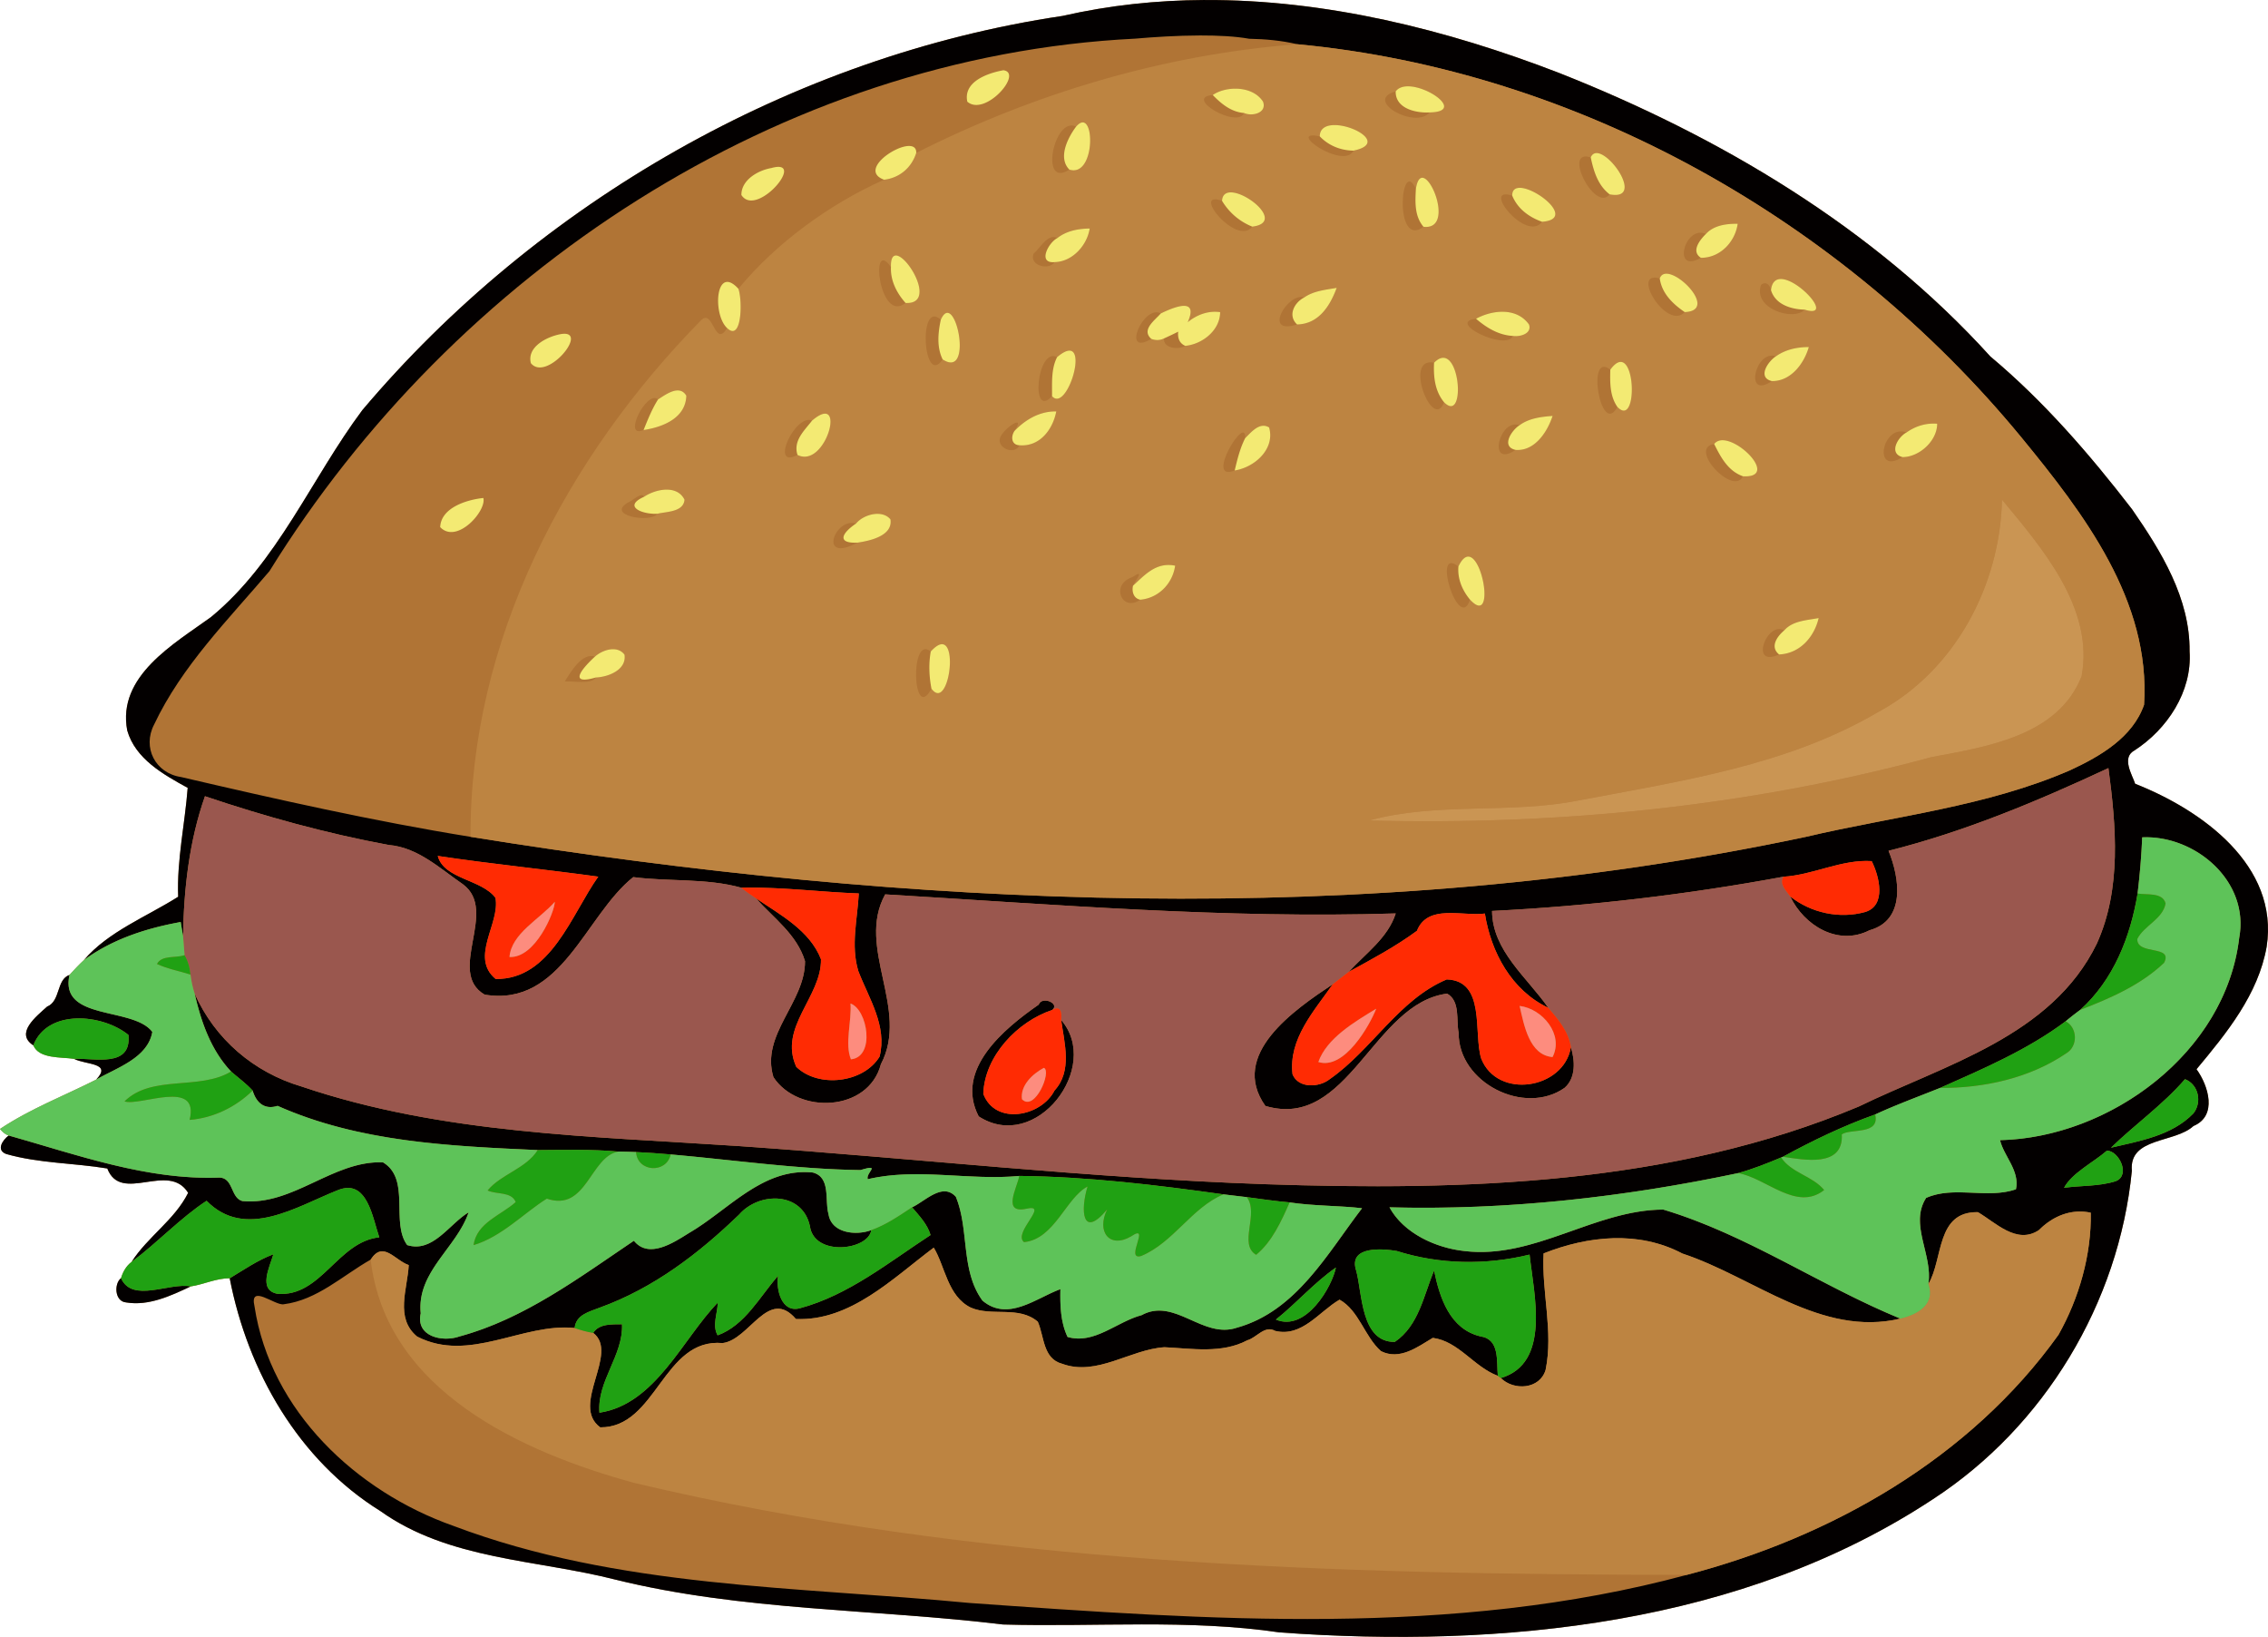
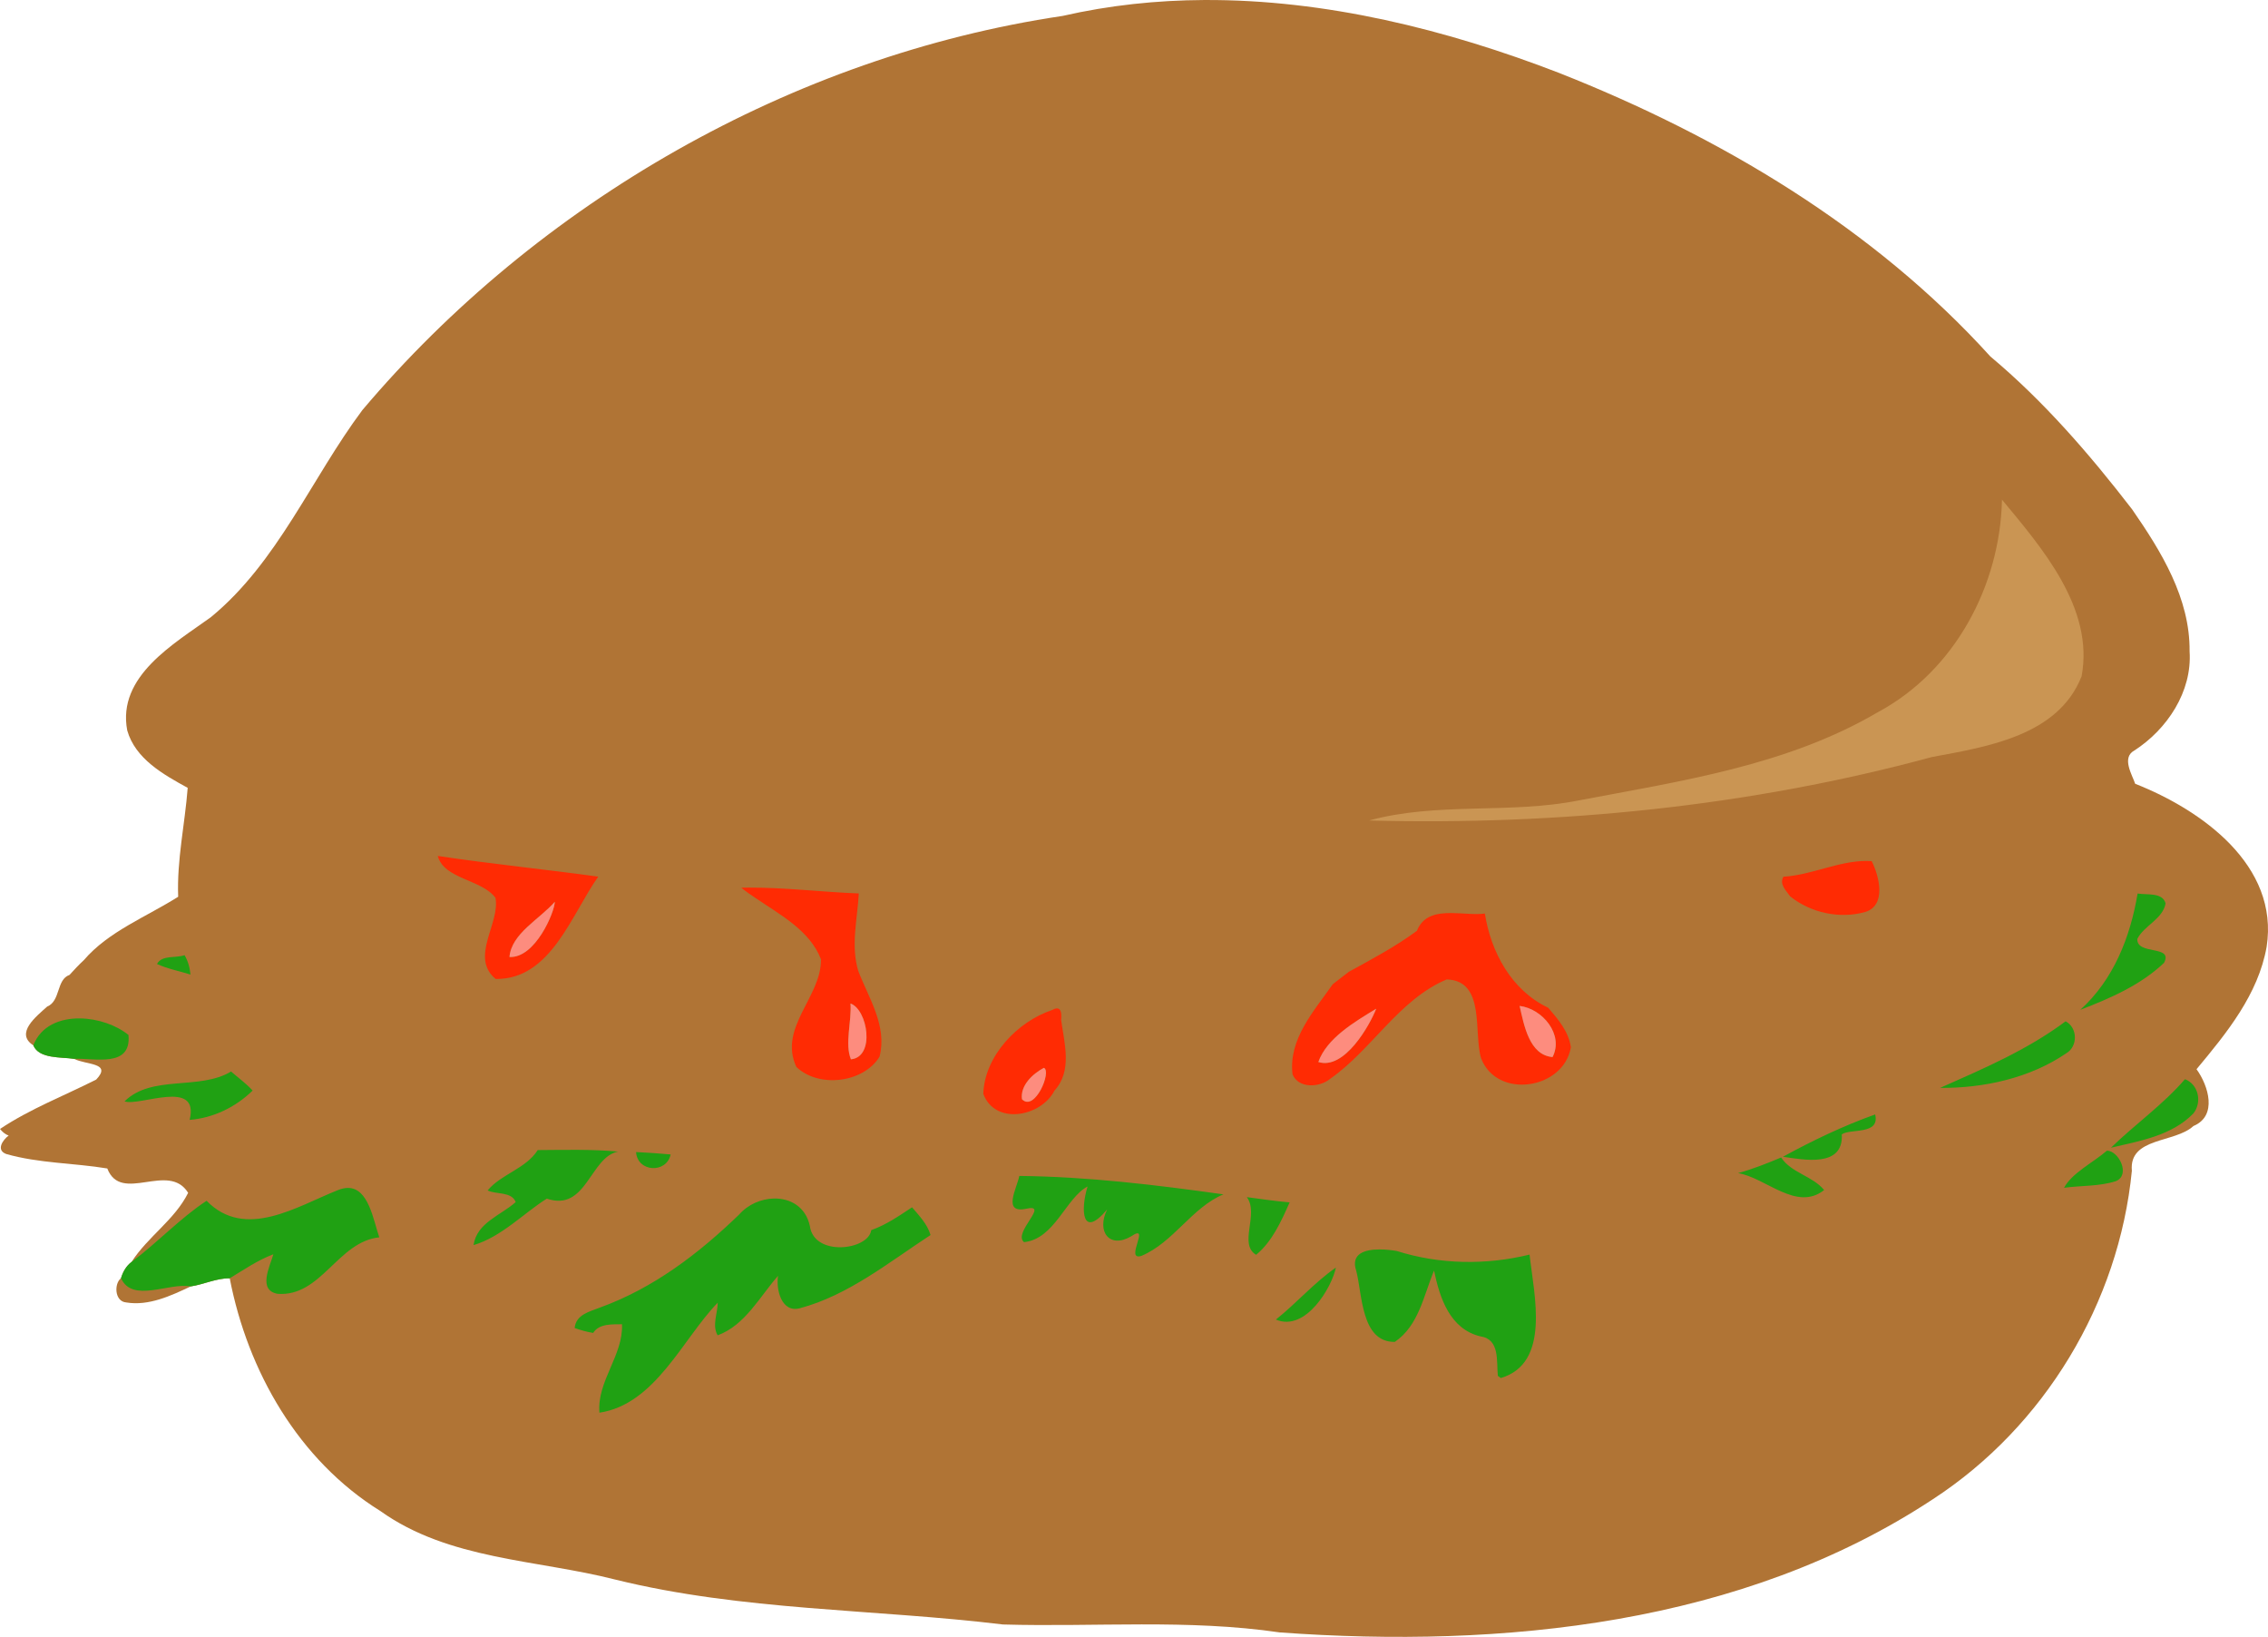
<svg xmlns="http://www.w3.org/2000/svg" height="919.107" width="1273.8" viewBox="0 0 955.348 689.334">
  <path d="M507.23.005c-19.96.105-39.91 2.192-59.62 6.698-114.05 16.94-221.26 78.71-294.99 166.02-21.5 28.79-35.62 64.04-63.79 87.18-15.54 11.25-39.581 24.84-35.241 47.7 3.41 11.97 15.24 18.58 25.47 24.18-1.17 15.2-4.61 30.411-4.01 45.861-13.33 8.44-29.41 14.62-39.72 26.68-2.12 1.96-4.109 4.08-6.059 6.24-5.6 1.95-3.701 11.02-9.431 13.35-4.48 4.07-13.7 11.21-5.81 16.31 2.38 5.75 11.72 4.87 17.13 5.68 5.21 2.65 16.142 1.55 9.362 8.73-13.53 6.85-27.85 12.33-40.52 20.8.97 1.19 2.15 2.28 3.65 2.76-2.52 1.86-5.44 6.16-1.03 7.79 13.81 3.94 28.449 3.76 42.569 6.09 5.82 15.07 25.76-3.11 34.06 10.26-5.67 11.38-17 18.44-23.85 29.11-2.23 1.67-3.659 4.19-4.429 6.84-2.95 2.19-2.79 9.81 2.2 10.21 9.44 1.57 18.8-2.8 27.16-6.75 5.51-.82 10.72-3.47 16.43-3.42 7.59 39.19 28.99 76.59 63.44 98 28.9 20.64 65.9 20.409 99.1 28.909 53.4 13.16 108.84 12.3 163.18 18.88 38.89 1.12 77.95-2.34 116.62 3.35 93.72 6.75 194.83-3.16 275.14-56.14 46.91-30.55 78.301-82.58 83.761-138.26-1.29-14.24 18.1-11.608 25.94-18.868 10.23-4.28 6.32-16.97 1.3-23.92 12.69-15.23 25.98-31.461 29.53-51.541 5.34-34.31-27.43-57.66-55.37-68.66-1.23-3.73-5.87-11.01-.36-14.01 13.84-8.93 24.42-24.83 23.28-41.79.22-22.32-11.95-42.08-24.23-59.8-17.99-23.32-37.18-45.5-59.69-64.35-49.1-54.2-113.88-92.63-181.61-119.39-47.41-18.327-98.53-30.998-149.56-30.727z" fill="#b07435" />
-   <path fill="#030000" d="M507.23.005c-19.96.105-39.91 2.192-59.62 6.698-114.05 16.94-221.26 78.71-294.99 166.02-21.5 28.79-35.62 64.04-63.79 87.18-15.54 11.25-39.581 24.84-35.241 47.7 3.41 11.97 15.24 18.58 25.47 24.18-1.17 15.2-4.61 30.411-4.01 45.861-13.33 8.44-29.41 14.62-39.72 26.68 12.01-8.85 26.28-13.4 40.78-16.05l1 6.01c.29-19.88 2.61-40.22 9.22-58.97 25.3 8.54 51.12 15.66 77.41 20.53 12.26 1.01 21.55 9.88 31.23 16.53 15.22 11.21-7.13 36.97 9.16 46.49 32.46 5.41 42.37-33.43 62.61-49.49 15.07 1.96 30.77.38 45.5 4.46 16.55-.38 33.01 1.81 49.52 2.42-.59 10.85-3.46 21.98-.21 32.68 4.43 11.52 12.25 23.11 8.95 36.05-6.78 11.12-25.75 13.33-35.08 4.3-7.6-16.7 10.65-29.44 10.4-45.32-4.71-12.17-17.3-18.789-27.47-25.719 7.49 8.34 17.339 15.28 20.739 26.52.1 17.45-18.8 30.86-13.3 48.85 10.32 15.77 39.98 14.7 45.26-5.42 12.25-23.29-10.58-49.09 1.81-71.55 71.6 4.27 143.29 10.3 215.06 8.03-3.33 10.37-12.7 16.84-19.75 24.57 9.78-5.34 19.74-10.67 28.68-17.25 4.51-11.46 19.39-6.001 28.63-7.281 2.55 16.26 11.25 32.39 26.68 39.67-8.87-12.74-23.579-24.08-23.659-40.76 41.17-2.06 82.19-6.92 122.73-14.41 12.64-.77 24.5-7.39 37.18-6.58 3.24 6.43 6.27 18.68-2.72 21.42-10.78 3.03-22.869.41-31.619-6.56 5.88 12.3 20.169 21.06 33.439 14.25 15.35-4.22 12.69-22.02 8-33.45 32.07-8.06 62.79-20.91 92.62-34.83 3.26 24.45 5.58 50.77-4.87 73.89-19.05 39.15-64.07 51.02-100.33 68.65-78.68 33.03-166.12 35.512-250.12 32.692-73.84-2.58-147.31-10.881-220.98-16.011-61.9-4.18-125.52-5.02-184.85-25.14-20.11-5.94-36.45-19.96-44.98-39.09 2.7 11.87 6.82 23.75 15.33 32.79 3.04 2.65 6.36 5.02 9.08 8.02 1.56 5.16 5 8.21 10.52 6.44 34.31 15.28 72.58 16.95 109.58 18.62 11.29-.07 22.61-.39 33.88.63 2.5.03 5.02.1 7.54.2 4.85.23 9.72.59 14.57 1.01 26.63 2.33 53.19 6.22 79.95 6.58 8.99-2.7 2.15 1.05 3.07 3.85 20.91-4.91 42.58.65 63.84-1.38 28.83.31 57.47 3.76 85.99 7.76 3.25.37 6.58.8 9.86 1.17 6 .8 11.99 1.69 18.02 2.21 10.12 1.55 21.81 1.38 30.5 2.48-14.61 19.01-27.661 43.32-52.691 50.28-14.42 4.91-26.2-12.88-40.17-5.26-10.48 2.77-19.93 12.43-31.18 9.17-2.98-6.23-3.16-13.37-3.02-20.13-10.3 3.78-22.11 13.83-32.81 4.84-9.32-12.68-5.5-29.79-11.22-43.72-5.63-6.25-12.95 1.89-18.45 4.41 3.01 3.56 6.45 7.08 7.79 11.68-17.49 11.41-34.56 25.351-55.07 30.841-7.74 2.05-10.09-7.97-9.17-13.66-7.77 8.83-13.87 20.81-25.45 25.06-2.43-4.23 0-9.19.041-13.75-14.75 15.18-26.23 42.79-49.83 46.33-1.12-13.25 10.09-24.14 9.51-37.25-4.07.08-9.6-.38-12.14 3.65 11.15 8.53-9.78 30.49 2.96 39.78 23.83.15 26.41-37.75 51.55-35.49 11.33-1.36 19.3-23.66 30.88-10.13 22.97.96 40.841-17.19 58.061-30.06 4.81 7.91 5.82 20.47 15.609 25.26 8.96 3.86 20.21-.91 28.22 5.93 2.75 6.23 2.11 15.59 10.28 17.73 14.62 5.37 28.609-6.061 43.059-6.981 11.63.54 24.14 2.78 34.92-2.93 3.95-1.09 7.28-6.47 11.72-3.95 11.36 2.74 18.49-8.16 27.13-13.15 8.23 4.58 10.53 15.59 17.45 21.68 7.9 3.97 15.41-1.769 21.82-5.589 10.88 1.4 17.35 12.26 27.4 15.98-.59-6.28.88-15.45-7.32-16.62-12.88-3.06-17.18-16.239-19.54-27.709-4.38 10.43-6.43 23.19-16.53 30.03-14.33.2-13.68-20.429-16.25-29.909-3.57-10.66 11.15-9.39 17.07-8.37 18.05 5.71 37.57 6.01 55.94 1.52 1.87 17.01 9.011 45.72-12.13 51.99 5.53 5.45 16.42 4.76 18.88-3.4 3.34-16.21-1.71-32.72-.85-49.08 18.73-7.41 40.01-9.68 58.46.05 30.21 9.96 58.41 35.34 91.85 27.4-33.66-13.81-64.63-35.36-99.88-45.92-28.81.09-54.32 20.96-83.7 17.46-12.27-1.31-25.711-7.55-31.641-18.42 49.24 1.31 98.65-4.24 146.83-14.39 6.22-1.71 12.21-4.1 18.15-6.59l.739-.3c12.51-6.82 25.43-13.03 38.87-17.82 8.94-4.14 18.219-7.5 27.359-11.18 18.25-8.12 36.76-16 52.86-28.05 2.02-1.66 4.07-3.291 6.18-4.831 14.04-12.69 21.101-30.71 24.141-48.98.93-7.86 1.63-15.75 1.94-23.66 22.4-.98 45.29 18.52 40.86 42.32-5.68 48.4-54.49 84.13-100.73 85.2 1.53 6.67 8.381 12.85 6.691 20.69-12.07 4.19-26.02-1.6-37.84 3.64-7.17 11.11 2.92 24.04.95 36.23 6.31-10.41 3.13-30.56 20.85-30.22 7.36 4.26 16.36 13.82 25.71 7.55 5.71-5.79 13.57-9.14 21.84-7.32.32 17.67-4.9 35.95-13.6 51.42-37.21 52-95.61 85.21-156.68 101.12-98.29 26.47-201.57 18.93-301.93 11.8-72.83-6.96-148.2-6.27-217.53-32.48-40.79-14.38-77.06-48.38-83.75-92.44-2.26-9.76 8.679-.18 12.308-.88 14.09-1.78 24.72-12.04 36.62-18.8 5.26-8.13 10.091.24 16.041 2.32-.54 10.11-5.92 22.339 3.55 30.109 22.06 11.29 44.29-5.86 66.34-3.62.56-5.64 6.17-6.86 10.56-8.58 22.6-8.16 41.65-22.72 58.73-39.21 8.53-9.76 26.69-9.6 29.8 4.85 1.76 13.02 24.69 10.2 25.85 1.721-6.44 2.4-16.84 1.319-18.01-6.781-1.67-5.77 1.09-15.47-6.61-17.49-21.12-2.16-35.55 15.86-52.16 25.48-6.48 4.05-16.96 11.05-23.2 3.26-23.09 15.53-46.15 32.901-73.45 40.291-7.13 2.53-18.57.11-16.35-9.72-1.75-17.51 15.14-27.6 20.17-42.53-8.18 4.9-15.04 17.17-25.87 13.78-7.02-9.48 1.58-27.8-10.2-34.84-21.08-.83-37.8 18.34-59.24 16.3-5.01-1.4-3.69-9.6-9.56-9.89-30.5 1.18-59.84-9.54-88.87-17.709-2.52 1.86-5.44 6.16-1.03 7.79 13.81 3.94 28.45 3.76 42.57 6.09 5.82 15.07 25.76-3.11 34.06 10.259-5.67 11.38-17 18.441-23.85 29.111 10.85-8.05 20.59-18.551 31.62-25.761 16.31 16.68 38 2.36 55.26-4.47 12.43-5.07 14.61 11.57 17.49 19.86-17.49 1.78-24.48 25.22-42.88 23.78-8.36-1.56-3.27-11.37-1.74-16.65-6.57 2.47-12.41 6.511-18.39 10.12 7.59 39.19 28.99 76.59 63.44 98 28.9 20.64 65.9 20.41 99.1 28.91 53.4 13.16 108.84 12.3 163.18 18.88 38.89 1.12 77.95-2.34 116.62 3.35 93.72 6.75 194.83-3.16 275.14-56.14 46.91-30.55 78.302-82.58 83.762-138.26-1.29-14.24 18.099-11.608 25.939-18.868 10.23-4.28 6.32-16.97 1.3-23.92 12.69-15.23 25.98-31.461 29.53-51.541 5.34-34.31-27.43-57.66-55.37-68.66-1.23-3.73-5.87-11.01-.36-14.01 13.84-8.93 24.42-24.83 23.28-41.79.22-22.32-11.95-42.08-24.23-59.8-17.99-23.32-37.18-45.5-59.69-64.35-49.1-54.2-113.88-92.63-181.61-119.39C609.378 12.412 558.258-.26 507.238.012zm-1.697 14.928c7.546-.017 14.88.35 20.662 1.39 6.78.12 13.6.73 20.22 2.3 118.58 11.14 229.89 74.29 304.99 165.5 26.3 32.06 54.591 68.87 51.741 112.67-4.8 13.76-18.42 21.65-30.95 27.48-35.48 15.5-74.42 19.39-111.79 28.21-184.99 39.14-376.54 29.81-562.2-.07-40.95-6.62-81.55-15.78-121.92-25.18-10.9-1.61-16.429-12.48-11.359-22.14 11.65-24.64 31.2-44.12 48.58-64.58 77.61-125.42 214.79-216.84 364.7-224.24 7.571-.664 17.626-1.32 27.328-1.341zm-321.14 345.53c22.2 3.33 46.691 5.81 67.611 8.72-11.25 15.78-19.93 43.391-43.22 43.091-11.05-9.17 1.98-23.34-.08-34.18-5.88-7.86-21.65-7.78-24.31-17.63zm-155.12 50.1c-5.6 1.95-3.701 11.02-9.431 13.35-4.48 4.07-13.7 11.211-5.81 16.311 5.98-15.49 29.24-13.26 40.08-4.37 1.33 13.98-14.35 9.64-22.95 10.05 5.21 2.65 16.141 1.55 9.361 8.73 8.54-4.94 21.72-9.04 23.64-20.07-8.1-10.75-39.22-4.49-34.89-24zm580.14 1.9c-20.2 8.5-31.579 29.671-49.209 41.941-4.45 3.61-13.24 4.08-15.74-1.97-1.78-14.86 9.05-26.63 16.94-37.95-16.1 10.73-43.79 29.57-28.4 51.25 35.01 10.42 45.36-43.32 76.57-47.29 5.66 3.17 3.73 11.35 4.86 16.55-.18 20.95 27.66 35.02 44.59 23.15 4.84-4.18 4.43-11.49 2.69-17.12-3 17.76-31.02 22.08-37.79 4.73-3.34-10.64 2.05-32.76-14.51-33.29zm-169.23 8.9c-1.14.023-2.2.508-2.64 1.698-14.58 10.13-35.53 27.361-25.29 47.081 24.22 15.68 51.87-20.84 34.74-40.59 1.37 9.8 4.78 21.48-2.8 29.7-5.58 10.98-24.95 14.8-29.99 1.4.51-15.98 14.42-30.46 28.97-35.31 2.42-1.842-.482-4.03-2.99-3.98zm480.2 33.109c5.79 2.24 7.26 9.81 3.54 14.43-9.08 9.36-22.58 11.59-34.72 14.43 10.13-9.85 21.88-18.079 31.18-28.859zm-32.88 30.1c4.99 0 10.11 10.28 3.75 12.85-7.02 2.25-14.56 1.79-21.81 2.79 3.34-6.26 12.22-10.58 18.06-15.64zm-324.78 49.23c-1.56 7.91-12.55 27.26-25.28 21.9 8.72-6.93 16.12-15.53 25.28-21.9zm-511.75 4.48c-2.95 2.19-2.79 9.81 2.2 10.21 9.44 1.57 18.8-2.8 27.16-6.75-9.13-1.73-24.56 7.14-29.36-3.46z" />
-   <path fill="#bd8441" d="M546.42 18.623c-55.97 4.31-110.55 20.569-160.47 45.759-1.95 6.21-7 10.55-13.541 11.3-22.83 10.16-45.48 26.62-61.38 45.92 1.79 4.85 1.52 22.58-4.75 16.55-5.18 8.64-5.79-8-10.75-3.5-56.92 57.8-97.73 135.21-97.32 217.76 185.66 29.88 377.21 39.21 562.2.07 37.37-8.82 76.311-12.709 111.79-28.209 12.53-5.83 26.15-13.72 30.95-27.48 2.85-43.8-25.441-80.61-51.741-112.67-75.1-91.21-186.41-154.36-304.99-165.5zm46.481 17.728c9.117-.146 23.812 10.797 9.269 10.992-5.86 7.26-28.071-5.11-14.261-8.85 1.082-1.483 2.888-2.108 4.992-2.142zm-72.586.984c4.576-.012 9.233 1.603 11.714 5.468 1.76 4.81-4.6 6.33-8 4.78-2.68 6.73-25.69-6.58-13.18-7.56 2.398-1.685 5.907-2.678 9.466-2.688zm-64.356 14.22c5.341-.366 4.484 23-5.5 19.867-12.75 8.35-6.54-22.76 2.84-18.11 1.008-1.168 1.897-1.705 2.66-1.757zm105.98 1.12c8.592-.151 21.919 7.896 8.213 10.757-4.17 8.35-29.14-9.16-14.22-6.01.01-3.372 2.645-4.687 6.007-4.747zm110.59 11.787c6.43-.026 19.7 20.114 5.503 17.38-6.11 7.96-20.149-19.49-7.96-15.56.537-1.273 1.405-1.816 2.457-1.82zm-73.324 10.4c4.802.255 12.291 22.074.417 20.63-12.58 9.6-9.68-30.35-3.2-15.88.51-3.48 1.559-4.815 2.783-4.75zm41.225 4.24c7.388.278 23.088 13.275 9.142 14.291-6.56 8.97-26.14-15.43-12.56-10.99-.069-2.46 1.35-3.379 3.418-3.3zm-121.98 1.911c7.4-.017 22.289 12.825 9.047 14.42-6.47 8.64-26.27-15.7-12.72-10.85.116-2.551 1.601-3.565 3.673-3.57zm213.52 13.22c-1.03 7.6-7.43 14.42-15.491 14.33-12.48 7.15-6.72-14.22 2.08-10.01 3.35-3.7 8.69-4.37 13.41-4.32zm-272.95 2c-1.11 7.16-7.35 14.03-14.85 14.15-1.93 3.51-10.78 1.7-8.8-3.55 2.61-2.1 6.12-8.84 9.99-6.55 3.85-3.06 8.83-3.99 13.66-4.05zm-81.673 11.354c5.132-.15 17.173 20.705 4.113 19.995-11.21 9-15.18-28.3-6.16-15.08-.12-3.473.739-4.877 2.047-4.915zm324.45 7.672c6.61-.25 21.008 15.675 7.863 16.164-7.48 8.16-23.23-17.79-10.51-14.16.466-1.357 1.423-1.958 2.647-2.004zm48.388 2.242c7.787.029 22.458 16.722 10.005 12.902-4.63 5.03-21.99-.44-18.38-10.42 2.01-1.81 3.83.11 4.2 2.23.354-3.421 1.995-4.719 4.175-4.71zm-187.12 3.722c-2.79 7.59-7.58 15.23-16.68 15.41-14.94 4.83-3.73-13.8 2.97-11.34 4-2.82 9.02-3.24 13.71-4.07zm-63.941 7.59c2.424.172 3.35 2.025 1.19 6.88 3.78-3.13 8.692-4.98 13.662-4.24-.03 7.6-7.41 13.49-14.67 14.19-2.6 1.71-9.46 1.19-8.98-3.12-1.68.86-3.62.86-5.35.18-12.98 7.75-3.21-14.78 3.98-10.69 3.825-1.866 7.745-3.373 10.169-3.2zm132.95 2.493c4.617-.182 9.112 1.273 12.014 5.356 1.31 3.92-3.9 5.27-6.83 4.8-2.66 6.59-28.41-5.91-15.49-7.23 3.049-1.653 6.714-2.785 10.305-2.926zm-232.9.445c5.136.298 9.16 26.968-2.087 19.602-8.24 12.25-10.451-25.72-.791-16.67.937-2.137 1.927-2.986 2.878-2.93zm362.78 14.392c-2.03 7.01-7.6 14.46-15.57 14.34-12.01 8.1-6.84-13.59 1.68-10.41 4.03-2.89 8.97-3.93 13.89-3.93zm-311.34 1.52c6.627.358-1.823 25.676-7.476 19.17-9.24 10.11-6.34-20.93 2.13-16.44 2.376-2.007 4.119-2.797 5.346-2.73zm157.15 3.02c7.727-.39 8.954 27.235.519 18.72-4.65 12.72-17.37-19.44-4.22-16.65 1.36-1.386 2.597-2.014 3.701-2.07zm74.874 1.729c6.585-.086 6.442 27.195-1.355 18.952-6.98 13.18-13.27-23.881-2.99-15.691 1.675-2.292 3.126-3.245 4.345-3.261zm-396.93 12.016c1.3.071 2.48.69 3.37 2.206-.25 9.43-9.89 13.239-18 14.459-9.15 3.95 1.38-17.159 6.1-12.889 2.228-1.437 5.67-3.933 8.53-3.777zm159.21 8.83c-1.41 7.47-6.871 14.97-15.531 14.25-1.68 4.16-9.33 1.51-8.19-2.97 1.11-3.89 11.38-10.86 6.11-3.04 4.66-4.84 10.671-8.37 17.611-8.24zm-97.55.945c6.662-.34-1.35 22.471-11.45 17.375-11.87 6.3-1.06-17.5 6.16-14.48 2.32-1.975 4.056-2.832 5.29-2.895zm306.62.945c-2.21 6.74-7.51 14.91-15.55 14.32-12.14 8.16-6.88-13.58 1.62-10.39 4.01-2.96 9.11-3.56 13.93-3.93zm160.26 3.233c.574-.005 1.151.017 1.73.067.04 7.15-7.47 14.03-14.57 14.05-12.82 8.07-8.53-14.18 1.7-10.4 3.255-2.327 7.123-3.682 11.14-3.717zm-281.85.919c.712.033 1.44.25 2.183.708 2.59 9.05-6.05 16.79-14.5 18.12-13.09 5.3 5.12-24.461 4.4-13.591 2.08-2.08 4.834-5.382 7.917-5.238zm193.43 6.098c8.288.331 22.532 15.94 8.366 15.18-4.06 8.54-23.29-11.97-12.14-13.59.908-1.188 2.24-1.65 3.774-1.59zm-445.37 20.8c3.27-.086 6.312 1.04 7.862 4.23-.39 5.23-7.62 5-11.35 5.91-2.89 4.19-22.93.61-11.66-5.12.6-.09 5.29-4.34 5.92-1.98 2.46-1.656 5.958-2.953 9.228-3.04zm562.84 4.22c16.66 20.12 38.89 45.61 33.55 74.34-9.86 25.17-39.88 29.72-63.1 34.06-77.04 20.9-157.66 28.8-237.07 26.72 28.83-7.86 59.18-2.64 88.32-8.45 42.91-8.15 87.649-14.65 125.91-37.1 32.69-17.49 51.611-53.6 52.391-89.57zm-473.5 5.99c2.058.044 3.978.74 5.28 2.33 1.04 6.9-8.51 9-13.87 9.79-16.86 8.95-9.59-10.82-.63-8.04 1.975-2.42 5.79-4.154 9.22-4.08zm248.75 18.006c6.523.257 10.859 29.153.656 18.114-4.58 14.34-16.319-22.971-4.889-13.961 1.432-3.027 2.88-4.207 4.233-4.153zm-126.4 3.526c.902-.002 1.846.092 2.84.297-1.03 7.47-6.929 13.64-14.658 14.32-7.71 5.4-12.82-6.36-3.33-9.52 5.36-3.55 1.629.78.239 3.65 4.401-4.043 8.597-8.735 14.909-8.747zm273.91 22.347c-1.85 8.04-8 14.98-16.65 15.33-12.8 5.83-5.03-14.409 2.14-10.109 3.53-4.1 9.55-4.26 14.51-5.22zm-369.18 11.022c6.571.264 2.183 27.916-4.533 18.72-7.92 14.98-9.2-23.232-.3-15.642 2.024-2.237 3.616-3.127 4.833-3.078zm-138.26 2.1c1.713.09 3.304.762 4.433 2.296.94 6.41-6.841 9.39-12.111 9.61-1.55 3-9.479 1.47-13.02 1.64 2.46-3.93 7.3-12.29 12.67-10.43 1.975-1.794 5.172-3.265 8.028-3.116zm617.48 236.79c-6.545.019-12.603 3.112-17.242 7.816-9.35 6.27-18.351-3.29-25.711-7.55-17.72-.34-14.54 19.81-20.85 30.22 3.1 8.8-4.87 12.98-11.78 14.6-33.44 7.94-61.64-17.44-91.85-27.4-18.45-9.73-39.729-7.46-58.459-.05-.86 16.36 4.19 32.87.85 49.08-2.46 8.16-13.35 8.85-18.88 3.4-.31-.23-.93-.7-1.24-.93-10.05-3.72-16.52-14.58-27.4-15.98-6.41 3.82-13.92 9.56-21.82 5.59-6.92-6.09-9.22-17.1-17.45-21.68-8.64 4.99-15.77 15.89-27.13 13.15-4.44-2.52-7.77 2.86-11.72 3.95-10.78 5.71-23.29 3.47-34.92 2.93-14.45.92-28.44 12.35-43.06 6.98-8.17-2.14-7.53-11.5-10.28-17.73-8.01-6.84-19.26-2.07-28.22-5.93-9.79-4.79-10.799-17.35-15.609-25.26-17.22 12.87-35.09 31.02-58.06 30.06-11.58-13.53-19.55 8.77-30.88 10.13-25.14-2.26-27.72 35.64-51.55 35.49-12.74-9.29 8.19-31.25-2.96-39.78-2.67-.41-5.27-1.16-7.81-2.06-22.05-2.24-44.28 14.91-66.34 3.62-9.47-7.77-4.09-19.999-3.55-30.109-5.95-2.08-10.78-10.45-16.04-2.32 6.38 55.19 63.6 81.08 110.92 94.03 144.98 34.46 295.09 38.57 443.36 38.77 61.07-15.91 119.47-49.12 156.68-101.12 8.7-15.47 13.92-33.75 13.6-51.42-1.552-.342-3.088-.5-4.598-.496z" />
-   <path fill="#f3ea73" d="M422.67 29.583c-6.48 1.16-17.011 4.73-15.211 13.23 7.44 6.53 23.741-12.07 15.211-13.23zm170.23 6.769c-2.104.034-3.91.659-4.992 2.142-.15 7.21 8.46 9.16 14.26 8.85 14.545-.195-.151-11.138-9.268-10.992zm-72.586.984c-3.559.01-7.068 1.003-9.466 2.688 3.63 3.72 7.75 7.13 13.18 7.56 3.4 1.55 9.76.03 8-4.78-2.48-3.865-7.138-5.48-11.714-5.468zm-64.356 14.22c-.763.053-1.652.589-2.66 1.756-3.64 4.86-7.73 13.221-2.84 18.111 9.984 3.133 10.841-20.234 5.5-19.867zm105.98 1.12c-3.362.06-6 1.375-6.008 4.747 3.73 3.92 8.83 5.95 14.22 6.01 13.707-2.86.38-10.908-8.212-10.756zm-178.98 8.799c-6.565-.05-20.847 10.466-10.55 14.208 6.54-.75 11.591-5.09 13.541-11.3.081-2.052-1.153-2.894-2.99-2.908zm289.57 2.987c-1.052.004-1.92.548-2.456 1.82 1.22 5.82 3.02 11.782 7.96 15.562 14.196 2.732.927-17.407-5.504-17.381zm-344.24 5.824c-.826-.068-1.932.072-3.36.476-5.64.98-12.67 4.991-12.63 11.361 5.781 9 23.973-11.182 15.99-11.837zm270.91 4.576c-1.224-.065-2.273 1.27-2.783 4.75-.32 5.51-.59 11.441 3.2 15.881 11.874 1.443 4.385-20.376-.417-20.63zm41.225 4.241c-2.069-.078-3.486.841-3.419 3.3 2.27 5.52 7.061 9.04 12.561 10.991 13.945-1.016-1.754-14.013-9.142-14.291zm-121.98 1.91c-2.072.006-3.557 1.019-3.673 3.57 2.94 4.9 7.39 8.73 12.72 10.85 13.242-1.594-1.647-14.436-9.047-14.42zm213.52 13.22c-4.72-.05-10.061.62-13.411 4.32-2.51 2.48-6.35 7.29-2.08 10.01 8.06.09 14.461-6.73 15.491-14.33zm-272.95 2c-4.83.06-9.81.99-13.661 4.05-3.68 1.87-8.41 10.72-1.19 10.1 7.5-.12 13.74-6.99 14.85-14.15zm-81.673 11.355c-1.308.038-2.167 1.442-2.047 4.915-.25 5.66 2.45 10.96 6.16 15.08 13.06.71 1.019-20.146-4.113-19.995zm324.45 7.672c-1.224.046-2.181.647-2.647 2.003.87 6.29 5.48 10.73 10.51 14.16 13.145-.488-1.253-16.413-7.863-16.163zm48.388 2.242c-2.18-.008-3.82 1.29-4.175 4.71 1.85 6.08 8.51 8.051 14.18 8.191 12.453 3.82-2.218-12.873-10.005-12.902zm-443.69 1.22c-5.314-.224-5.294 14.67-.216 19.431 6.27 6.03 6.54-11.7 4.75-16.55-1.798-1.972-3.308-2.83-4.534-2.88zm256.56 2.502c-4.69.83-9.71 1.25-13.709 4.07-4.1 2.09-7.06 7.53-2.97 11.34 9.1-.18 13.89-7.82 16.68-15.41zm-63.941 7.589c-2.424-.173-6.344 1.335-10.169 3.2-2.46 2.87-8.33 6.87-3.98 10.691 1.73.68 3.67.68 5.35-.18 2.01-.92 4.01-1.85 5.99-2.85-.32 2.57.46 4.91 2.99 5.97 7.26-.7 14.64-6.59 14.67-14.19-4.97-.74-9.88 1.11-13.661 4.24 2.16-4.855 1.233-6.709-1.19-6.881zm132.95 2.494c-3.591.141-7.257 1.273-10.306 2.926 4.39 3.78 9.54 6.92 15.491 7.23 2.93.47 8.14-.88 6.83-4.8-2.903-4.084-7.397-5.538-12.014-5.356zm-232.9.445c-.951-.055-1.94.794-2.878 2.931-1.15 5.49-1.76 11.48.79 16.67 11.247 7.366 7.224-19.304 2.088-19.602zm-161.15 8.811c-.587-.024-1.29.037-2.117.2-5.73 1.14-13.99 5.36-12.28 12.161 6.234 7.8 23.209-11.998 14.397-12.361zm523.93 5.581c-4.92 0-9.86 1.04-13.891 3.93-3.35 2.15-7.91 8.95-1.68 10.409 7.97.12 13.54-7.33 15.57-14.34zm-311.31 1.52c-1.227-.066-2.97.724-5.345 2.73-2.59 5.1-2.071 10.9-2.131 16.44 5.653 6.506 14.104-18.812 7.476-19.17zm157.15 3.02c-1.104.056-2.341.685-3.701 2.07-.31 5.92.35 11.96 4.22 16.65 8.435 8.515 7.208-19.11-.519-18.72zm74.874 1.729c-1.22.015-2.67.968-4.345 3.26-.13 5.4-.23 11.081 2.99 15.691 7.797 8.244 7.94-19.037 1.355-18.952zm-396.93 12.016c-2.86-.157-6.302 2.34-8.53 3.776-2.55 4.04-4.32 8.48-6.1 12.89 8.11-1.22 17.75-5.03 18-14.46-.89-1.515-2.07-2.135-3.37-2.206zm159.21 8.83c-6.94-.13-12.951 3.4-17.611 8.24-1.56 2.35-1.35 5.83 2.08 6.01 8.66.72 14.12-6.78 15.53-14.25zm-97.55.945c-1.234.063-2.97.92-5.29 2.895-3.23 4.22-8.08 8.45-6.16 14.48 10.1 5.096 18.112-17.715 11.45-17.375zm306.62.945c-4.82.37-9.92.97-13.93 3.93-3.36 2.13-7.94 9.049-1.62 10.389 8.04.59 13.34-7.579 15.55-14.32zm160.26 3.233c-4.018.034-7.886 1.39-11.141 3.717-3.72 1.95-7.71 8.87-1.7 10.4 7.1-.02 14.61-6.9 14.57-14.05a18.279 18.279 0 00-1.73-.067zm-281.85.919c-3.083-.144-5.837 3.157-7.917 5.237-2.17 4.28-3.3 8.95-4.4 13.591 8.45-1.33 17.09-9.07 14.5-18.12-.743-.457-1.471-.674-2.183-.708zm193.43 6.098c-1.535-.061-2.866.402-3.774 1.59 2.79 5.59 5.84 11.37 12.14 13.59 14.165.76-.079-14.849-8.366-15.18zm-445.37 20.8c-3.27.086-6.768 1.384-9.228 3.04-9.19 4.12-.39 7.51 5.74 7.1 3.73-.91 10.96-.68 11.35-5.91-1.55-3.19-4.592-4.316-7.862-4.23zm-76.869 3.519c-6.86.7-17.83 4.01-18.18 12.261 6.96 7.35 19.59-6.79 18.18-12.261zm166.21 6.68c-3.43-.074-7.245 1.66-9.22 4.08-6.07 4.08-8.19 8.44.63 8.04 5.36-.79 14.91-2.89 13.87-9.79-1.302-1.59-3.222-2.286-5.28-2.33zm248.75 18.006c-1.354-.054-2.801 1.126-4.233 4.153-.43 5.21 1.63 10.051 4.89 13.961 10.201 11.04 5.866-17.856-.657-18.114zm-126.4 3.527c-6.313.011-10.508 4.704-14.909 8.746-.55 2.49.26 5.37 3.09 5.87 7.73-.68 13.63-6.85 14.66-14.32a13.909 13.909 0 00-2.841-.296zm273.91 22.347c-4.96.96-10.979 1.12-14.509 5.22-2.96 2.48-6.15 6.92-2.14 10.109 8.65-.35 14.8-7.29 16.65-15.33zM396.892 271.3c-1.217-.05-2.81.84-4.833 3.078-.92 5.19-.69 10.47.3 15.64 6.716 9.198 11.104-18.454 4.533-18.718zm-138.26 2.11c-2.855-.15-6.053 1.321-8.028 3.115-4 3.66-12.49 12.47.35 8.79 5.27-.22 13.05-3.2 12.11-9.61-1.128-1.534-2.719-2.206-4.432-2.295z" />
  <path fill="#ca9553" d="M843.3 210.413c16.66 20.12 38.89 45.61 33.55 74.34-9.86 25.17-39.88 29.72-63.1 34.06-77.04 20.9-157.66 28.8-237.07 26.72 28.83-7.86 59.18-2.64 88.32-8.45 42.91-8.15 87.65-14.65 125.91-37.1 32.69-17.49 51.61-53.6 52.39-89.57z" />
-   <path fill="#9a574e" d="M795.51 358.293c32.07-8.06 62.79-20.91 92.62-34.83 3.26 24.45 5.58 50.77-4.87 73.89-19.05 39.15-64.07 51.02-100.33 68.65-78.68 33.03-166.12 35.51-250.12 32.69-73.84-2.58-147.31-10.88-220.98-16.01-61.9-4.18-125.52-5.02-184.85-25.14-20.11-5.94-36.45-19.96-44.98-39.09-.87-2.62-1.42-5.32-1.77-8.04-.26-2.87-1.02-5.68-2.49-8.17-.2-2.65-.42-5.34-.63-7.96.29-19.88 2.61-40.22 9.22-58.97 25.3 8.54 51.12 15.66 77.41 20.53 12.26 1.01 21.55 9.88 31.23 16.53 15.22 11.21-7.13 36.97 9.16 46.49 32.46 5.41 42.37-33.43 62.61-49.49 15.07 1.96 30.77.38 45.5 4.46 1.95 1.58 4.01 3.03 6.11 4.41 7.49 8.34 17.34 15.28 20.74 26.52.1 17.45-18.8 30.86-13.3 48.85 10.32 15.77 39.98 14.7 45.26-5.42 12.25-23.29-10.58-49.09 1.81-71.55 71.6 4.27 143.29 10.3 215.06 8.03-3.33 10.37-12.7 16.84-19.75 24.57-2.24 1.77-4.51 3.5-6.77 5.24-16.1 10.73-43.79 29.57-28.4 51.25 35.01 10.42 45.36-43.32 76.57-47.29 5.66 3.17 3.73 11.35 4.86 16.55-.18 20.95 27.66 35.02 44.59 23.15 4.84-4.18 4.43-11.49 2.69-17.12-.94-6.61-5.36-11.77-9.55-16.64-8.87-12.74-23.58-24.08-23.66-40.76 41.17-2.06 82.19-6.92 122.73-14.41-1.83 3.23 1.16 5.78 2.84 8.28 5.88 12.3 20.17 21.06 33.44 14.25 15.35-4.22 12.69-22.02 8-33.45m-357.97 64.77c-14.58 10.13-35.53 27.36-25.29 47.08 24.22 15.68 51.87-20.84 34.74-40.59.36-3.83-.39-6.12-3.82-4.21 3.52-2.68-4.22-6.09-5.63-2.28z" />
  <g>
-     <path fill="#5ec359" d="M904.46 352.593a37.01 37.01 0 00-2.102.033c-.31 7.91-1.009 15.799-1.939 23.659 3.91.68 10.5-.6 11.79 4.16-1.15 6.62-9.131 9.34-11.92 15-.18 6.96 15.27 2.39 11.28 10.02-9.82 9.36-22.74 14.98-35.29 19.8-2.11 1.54-4.16 3.17-6.18 4.83 5.09 2.69 5.24 10.52.32 13.45-15.42 10.51-34.751 14.73-53.181 14.6-9.14 3.68-18.42 7.04-27.36 11.18 2.09 8.78-10.458 5.81-14.058 8.39.78 14.1-16.021 10.691-24.811 9.431l-.74.3c4.26 6.52 13.27 7.78 18.12 13.71-11.64 9.21-24.6-5.251-36.27-7.121-48.18 10.15-97.59 15.7-146.83 14.39 5.93 10.87 19.372 17.11 31.642 18.42 29.38 3.5 54.89-17.37 83.7-17.46 35.25 10.56 66.22 32.11 99.88 45.92 6.91-1.62 14.88-5.8 11.78-14.6 1.97-12.19-8.12-25.12-.95-36.23 11.82-5.24 25.77.55 37.84-3.64 1.69-7.84-5.16-14.02-6.69-20.69 46.24-1.07 95.051-36.8 100.73-85.2 4.292-23.056-17.056-42.078-38.759-42.353zM76.11 388.276c-14.5 2.65-28.77 7.2-40.78 16.05-2.12 1.96-4.11 4.08-6.06 6.24-4.33 19.51 26.79 13.25 34.89 24-1.92 11.03-15.1 15.13-23.64 20.07-13.53 6.85-27.85 12.33-40.52 20.8.97 1.19 2.15 2.28 3.65 2.76 29.03 8.17 58.37 18.889 88.87 17.709 5.87.29 4.55 8.49 9.56 9.89 21.44 2.04 38.161-17.13 59.241-16.3 11.78 7.04 3.18 25.36 10.2 34.84 10.83 3.39 17.689-8.88 25.869-13.78-5.03 14.93-21.919 25.02-20.169 42.53-2.22 9.83 9.22 12.25 16.35 9.72 27.3-7.39 50.36-24.761 73.45-40.291 6.24 7.79 16.72.79 23.2-3.26 16.61-9.62 31.039-27.64 52.159-25.48 7.7 2.02 4.94 11.72 6.61 17.49 1.17 8.1 11.57 9.18 18.01 6.78 6.24-2.21 11.71-6 17.19-9.62 5.5-2.52 12.82-10.66 18.45-4.41 5.72 13.93 1.9 31.04 11.22 43.72 10.7 8.99 22.51-1.06 32.81-4.84-.14 6.76.04 13.9 3.02 20.13 11.25 3.26 20.7-6.4 31.18-9.17 13.97-7.62 25.75 10.17 40.17 5.26 25.03-6.96 38.08-31.27 52.69-50.28-8.69-1.1-20.38-.93-30.5-2.48-3.49 7.92-7.41 16.6-14.109 22.08-7.58-4.55 1.38-17.16-3.91-24.29-3.28-.37-6.61-.8-9.86-1.17-13.26 5.49-21.051 20.27-34.591 25.93-7.3 2.2 4.3-14.04-4.23-8.28-9.16 5.39-14.76-1.929-10.17-11.28-10.6 12.64-11.289.31-8.239-9.68-9.16 4.82-13.88 22.16-26.77 23.43-4.88-3.97 11.06-16.36.97-14.07-10.3 2.24-3.93-8.71-2.96-13.81-21.26 2.03-42.93-3.53-63.84 1.38-.92-2.8 5.92-6.55-3.07-3.85-26.76-.36-53.32-4.25-79.95-6.58-1.74 8.14-14 7.52-14.57-1.01-2.52-.1-5.04-.17-7.54-.2-11.81 2.19-13.32 25.55-30.05 19.82-9.52 5.94-19.12 16.13-30.87 19.57 1.39-9.49 11.51-12.51 17.76-18.12-1.78-4.54-8.19-3.1-11.82-4.9 5.6-6.83 16.1-9.13 21.1-17-37-1.67-75.27-3.34-109.58-18.62-5.52 1.77-8.96-1.28-10.52-6.44-7.13 6.98-16.54 11.56-26.53 12.35 4.29-17.56-20.95-5.6-27.43-7.79 11.52-11.38 31.52-4.5 44.88-12.58-8.51-9.04-12.63-20.92-15.33-32.79-.87-2.62-1.42-5.321-1.77-8.041-4.69-1.5-9.61-2.37-14.1-4.45 2.04-3.88 7.909-2.379 11.608-3.719-.2-2.65-.42-5.34-.63-7.96l-1-6.01z" />
    <path fill="#ff2b03" d="M184.39 360.463c2.66 9.85 18.431 9.771 24.311 17.631 2.06 10.84-10.97 25.01.08 34.18 23.29.3 31.97-27.311 43.22-43.091-20.92-2.91-45.411-5.39-67.611-8.72zm601.65 2.103c-11.797.063-22.962 5.925-34.812 6.647-1.83 3.23 1.16 5.781 2.84 8.281 8.75 6.97 20.84 9.59 31.62 6.56 8.99-2.74 5.96-14.99 2.72-21.42-.793-.051-1.58-.072-2.367-.068zm-470.7 11.225c-1.034.005-2.069.019-3.103.042 1.95 1.58 4.01 3.031 6.11 4.411 10.17 6.93 22.76 13.55 27.47 25.72.25 15.88-18 28.62-10.4 45.32 9.33 9.03 28.3 6.82 35.08-4.3 3.3-12.94-4.52-24.53-8.95-36.05-3.25-10.7-.38-21.83.21-32.68-15.478-.573-30.912-2.534-46.417-2.463zm-81.642 5.972c-.08 4.42-8.28 23.851-19.091 23.241.83-9.93 12.751-15.921 19.091-23.241zm377.75 4.742c-6.25-.05-12.068 1.043-14.605 7.49-8.94 6.58-18.9 11.91-28.68 17.25-2.24 1.77-4.51 3.498-6.77 5.238-7.89 11.32-18.721 23.09-16.941 37.95 2.5 6.05 11.29 5.58 15.74 1.97 17.63-12.27 29.01-33.44 49.21-41.94 16.56.53 11.17 22.65 14.51 33.29 6.77 17.35 34.79 13.03 37.79-4.729-.94-6.61-5.36-11.771-9.55-16.641-15.43-7.28-24.13-23.41-26.68-39.67-4.043.56-9.164-.169-14.025-.208zm-253.2 38.11c7.26 2.53 10.499 22.51.19 23.5-2.7-6.58.38-15.98-.19-23.5zm281.86 1.02c9.6 1.14 18.74 12.07 13.87 21.53-9.84-.82-12.03-13.52-13.87-21.53zm-194.85 1.033c-.547-.006-1.236.21-2.094.688-14.55 4.85-28.46 19.329-28.97 35.309 5.04 13.4 24.41 9.58 29.99-1.4 7.58-8.22 4.17-19.9 2.8-29.7.27-2.873-.085-4.88-1.726-4.897zm134.44.15c-2.68 6.85-13.33 25.93-24.37 22.43 3.55-10.03 15.24-16.88 24.37-22.43zm-139.99 24.891c3.44 1.46-3.86 18.72-9.22 13.22-.8-5.79 4.49-10.7 9.22-13.22z" />
    <path fill="#20a113" d="M900.42 376.283c-3.04 18.27-10.101 36.29-24.141 48.98 12.55-4.82 25.471-10.44 35.291-19.8 3.99-7.63-11.461-3.059-11.281-10.019 2.79-5.66 10.77-8.38 11.92-15-1.29-4.76-7.88-3.48-11.789-4.16zM77.74 402.244c-3.7 1.34-9.57-.161-11.609 3.719 4.49 2.08 9.41 2.95 14.1 4.45-.26-2.87-1.02-5.679-2.49-8.169zm-44.002 26.638c-8.478-.115-16.531 3.113-19.708 11.342 2.38 5.75 11.72 4.87 17.13 5.68 8.6-.41 24.28 3.93 22.95-10.05-5.081-4.167-12.892-6.87-20.372-6.972zm836.36 1.212c-16.1 12.05-34.611 19.93-52.861 28.05 18.43.13 37.761-4.09 53.181-14.6 4.92-2.93 4.77-10.76-.32-13.45zm-772.77 21.15c-13.36 8.08-33.36 1.2-44.88 12.58 6.48 2.19 31.72-9.77 27.43 7.79 9.99-.79 19.4-5.37 26.53-12.35-2.72-3-6.04-5.37-9.08-8.02zm823.05 3.23c-9.3 10.78-21.05 19.01-31.18 28.86 12.14-2.84 25.64-5.07 34.72-14.43 3.72-4.62 2.25-12.19-3.54-14.43zm-130.5 14.85c-13.44 4.79-26.36 11-38.87 17.82 8.79 1.26 25.591 4.669 24.811-9.431 3.6-2.58 16.149.39 14.059-8.39zm-546.42 14.906c-5.65-.039-11.303.059-16.948.094-5 7.87-15.5 10.17-21.1 17 3.63 1.8 10.04.36 11.82 4.9-6.25 5.61-16.369 8.63-17.759 18.12 11.75-3.44 21.349-13.63 30.869-19.57 16.73 5.73 18.24-17.63 30.05-19.82-5.635-.51-11.281-.685-16.931-.724zm644.04.344c-5.84 5.06-14.721 9.379-18.061 15.639 7.25-1 14.791-.54 21.811-2.79 6.36-2.57 1.24-12.85-3.75-12.85zm-619.57.58c.57 8.53 12.83 9.15 14.57 1.01-4.85-.42-9.72-.78-14.57-1.01zm482.34 2.29c-5.94 2.49-11.93 4.88-18.15 6.59 11.67 1.87 24.629 16.33 36.269 7.12-4.85-5.93-13.859-7.19-18.119-13.71zm-320.91 7.77c-.97 5.1-7.34 16.05 2.96 13.81 10.09-2.29-5.85 10.1-.97 14.07 12.89-1.27 17.61-18.61 26.77-23.43-3.05 9.99-2.36 22.32 8.24 9.68-4.59 9.35 1.01 16.67 10.17 11.28 8.53-5.76-3.07 10.48 4.23 8.28 13.54-5.66 21.33-20.44 34.59-25.93-28.52-4-57.16-7.45-85.99-7.76zm-282.88 5.057c-1.255.014-2.648.309-4.202.942-17.26 6.83-38.949 21.15-55.259 4.47-11.03 7.21-20.77 17.712-31.62 25.762-2.23 1.67-3.66 4.189-4.43 6.839 4.8 10.6 20.23 1.73 29.36 3.46 5.51-.82 10.72-3.47 16.43-3.42 5.98-3.61 11.82-7.65 18.39-10.12-1.53 5.28-6.62 15.09 1.74 16.65 18.4 1.44 25.39-22 42.88-23.78-2.52-7.253-4.505-20.9-13.288-20.803zm378.73 3.874c5.29 7.13-3.67 19.739 3.91 24.289 6.7-5.48 10.62-14.16 14.11-22.08-6.03-.52-12.02-1.41-18.02-2.21zm-199.2.58c-5.352.107-10.926 2.48-14.658 6.75-17.08 16.49-36.13 31.048-58.73 39.208-4.39 1.72-10.001 2.94-10.561 8.58 2.54.9 5.14 1.65 7.81 2.06 2.54-4.03 8.07-3.57 12.14-3.65.58 13.11-10.63 24-9.51 37.25 23.6-3.54 35.08-31.15 49.83-46.33-.04 4.56-2.47 9.52-.04 13.75 11.58-4.25 17.68-16.23 25.45-25.06-.92 5.69 1.43 15.71 9.17 13.66 20.51-5.49 37.58-19.43 55.07-30.84-1.34-4.6-4.78-8.12-7.79-11.68-5.48 3.62-10.95 7.41-17.19 9.62-1.16 8.48-24.09 11.3-25.85-1.72-1.75-8.128-8.261-11.735-15.142-11.598zm255.05 21.442c-6.032.009-12.223 1.7-9.769 9.028 2.57 9.48 1.92 30.109 16.25 29.909 10.1-6.84 12.151-19.6 16.531-30.03 2.36 11.47 6.66 24.649 19.54 27.709 8.2 1.17 6.73 10.34 7.32 16.62.31.23.93.7 1.24.93 21.14-6.27 14-34.98 12.13-51.99-18.37 4.49-37.89 4.19-55.94-1.52-1.85-.318-4.56-.662-7.302-.658zm-18.34 7.64c-9.16 6.37-16.561 14.97-25.281 21.9 12.73 5.36 23.721-13.99 25.281-21.9z" />
    <path fill="#fd8c7e" d="M233.7 379.763c-6.34 7.32-18.261 13.311-19.091 23.241 10.81.61 19.011-18.821 19.091-23.241zm124.55 42.84c.57 7.52-2.51 16.92.19 23.5 10.31-.99 7.07-20.97-.19-23.5zm281.86 1.02c1.84 8.01 4.03 20.71 13.87 21.53 4.87-9.46-4.27-20.39-13.87-21.53zm-60.41 1.18c-9.13 5.55-20.82 12.4-24.37 22.43 11.04 3.5 21.69-15.58 24.37-22.43zm-139.99 24.891c-4.73 2.52-10.02 7.43-9.22 13.22 5.36 5.5 12.66-11.76 9.22-13.22z" />
  </g>
</svg>